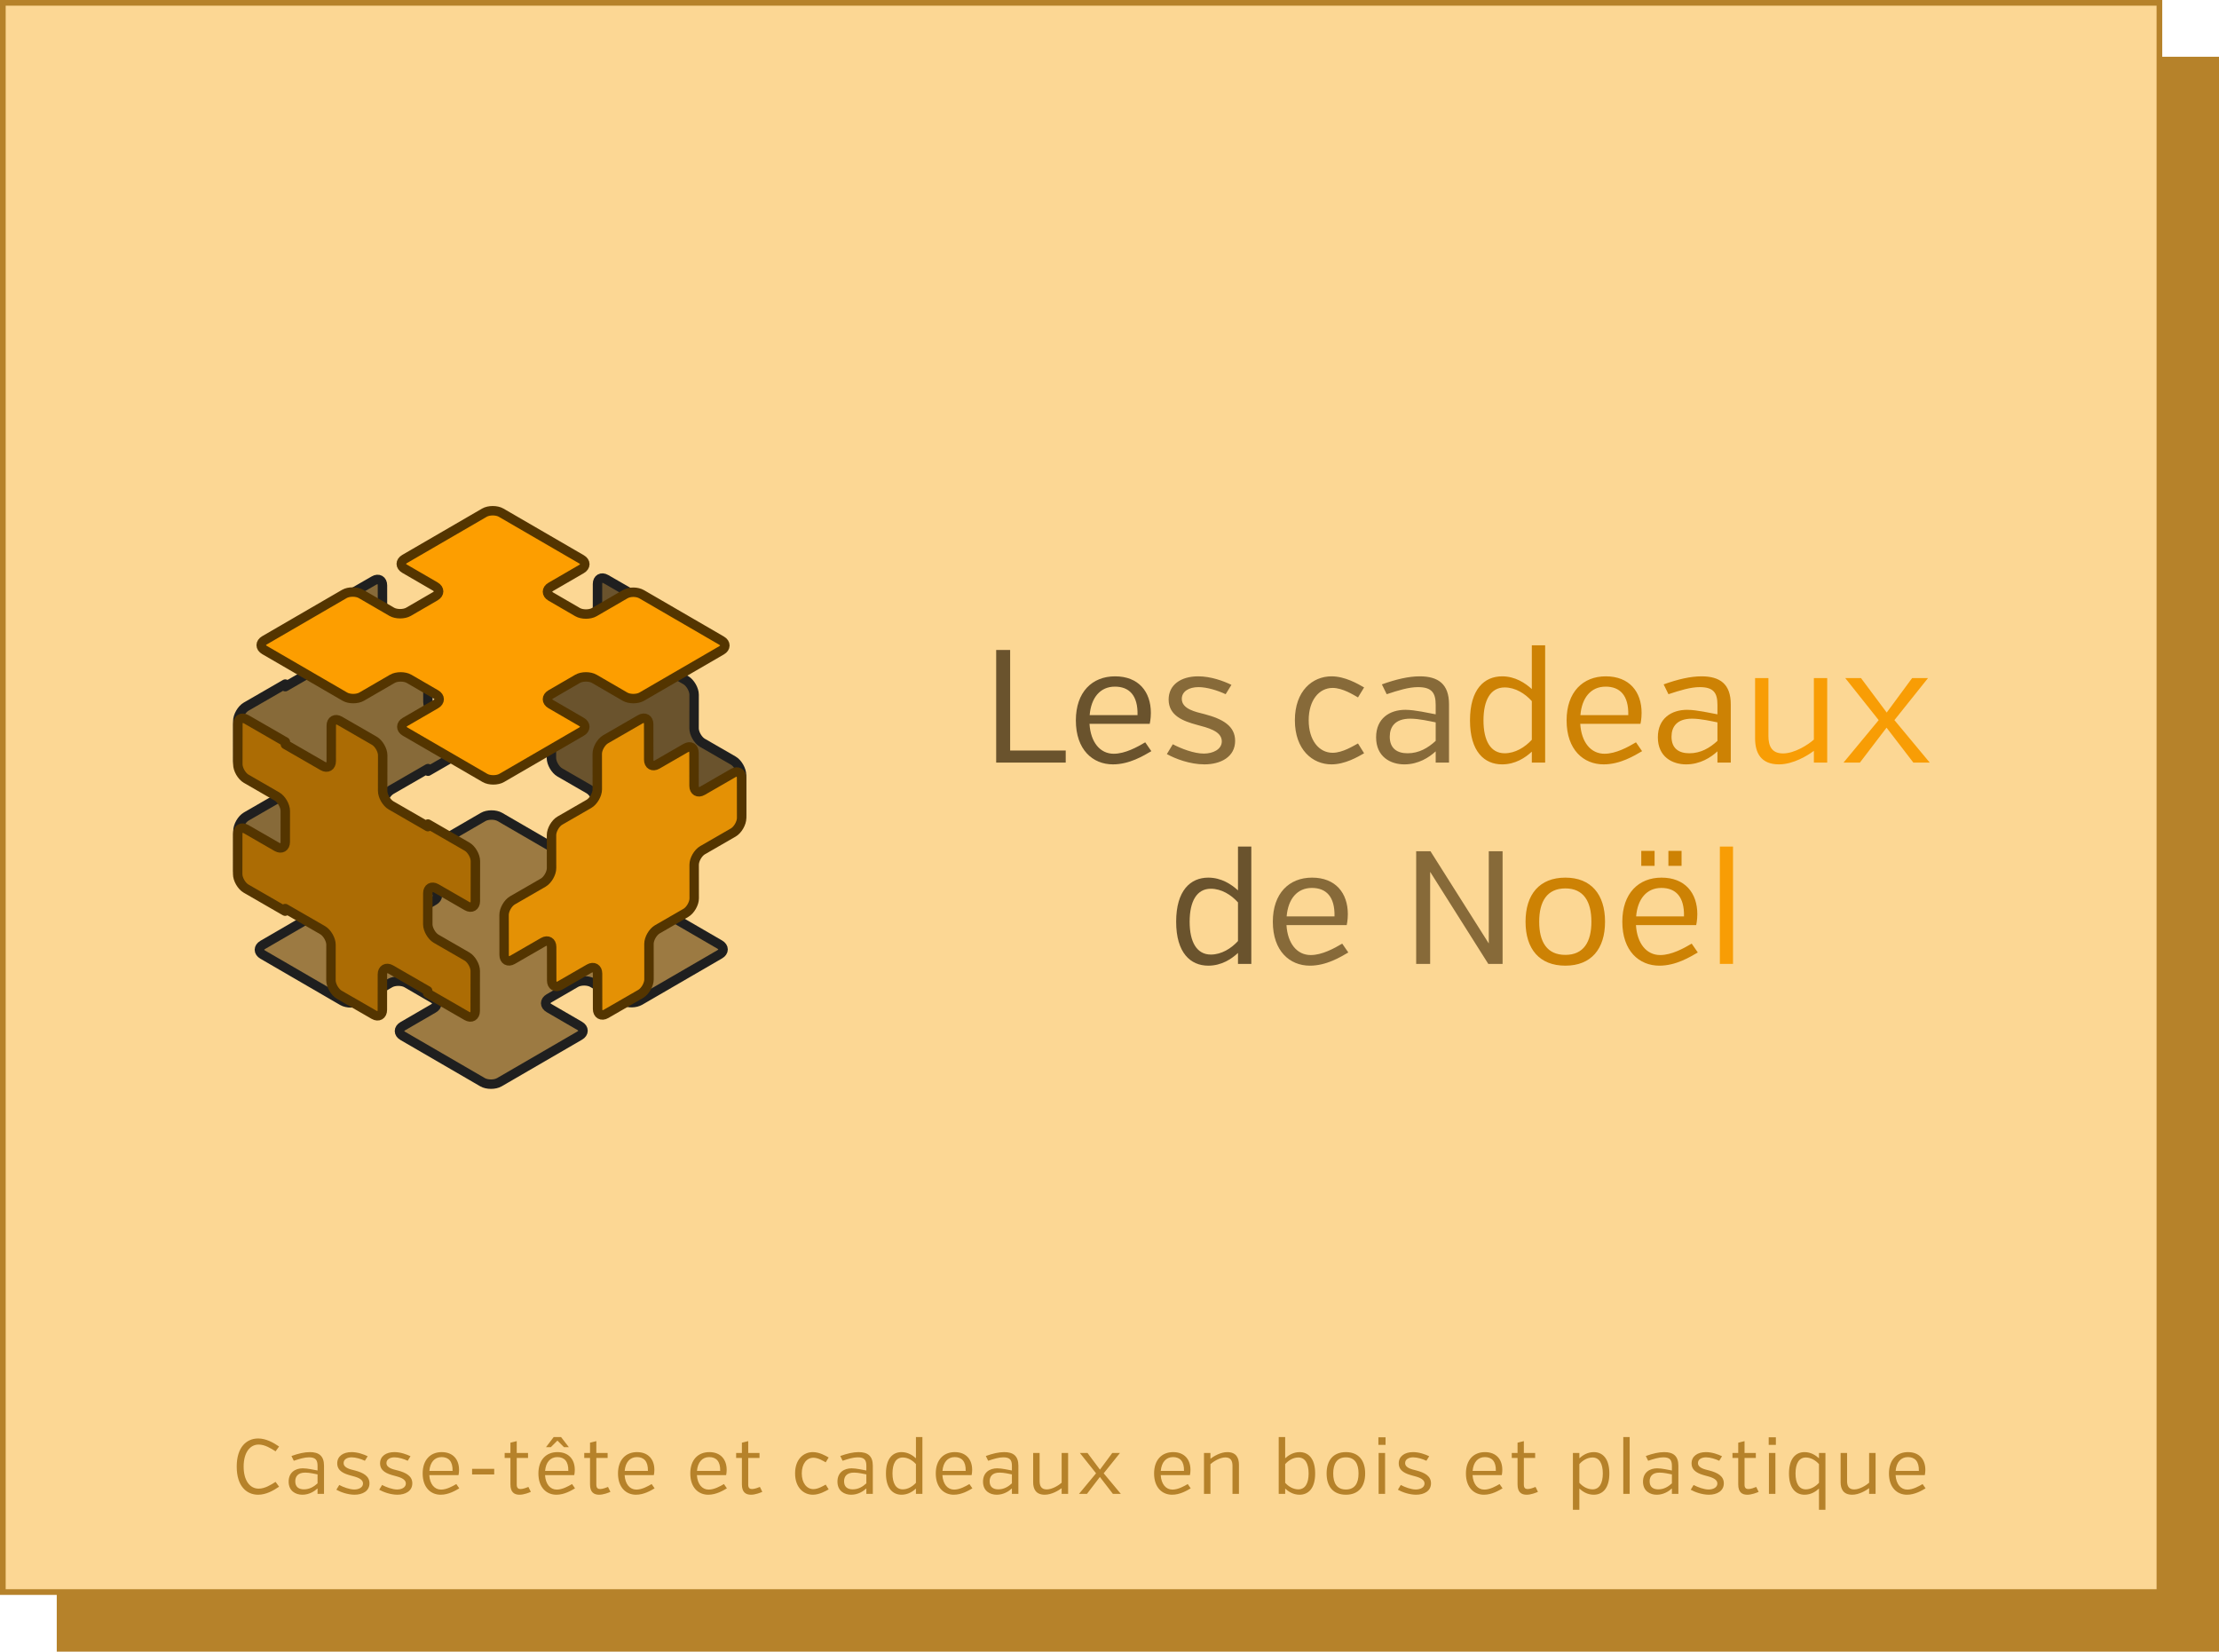
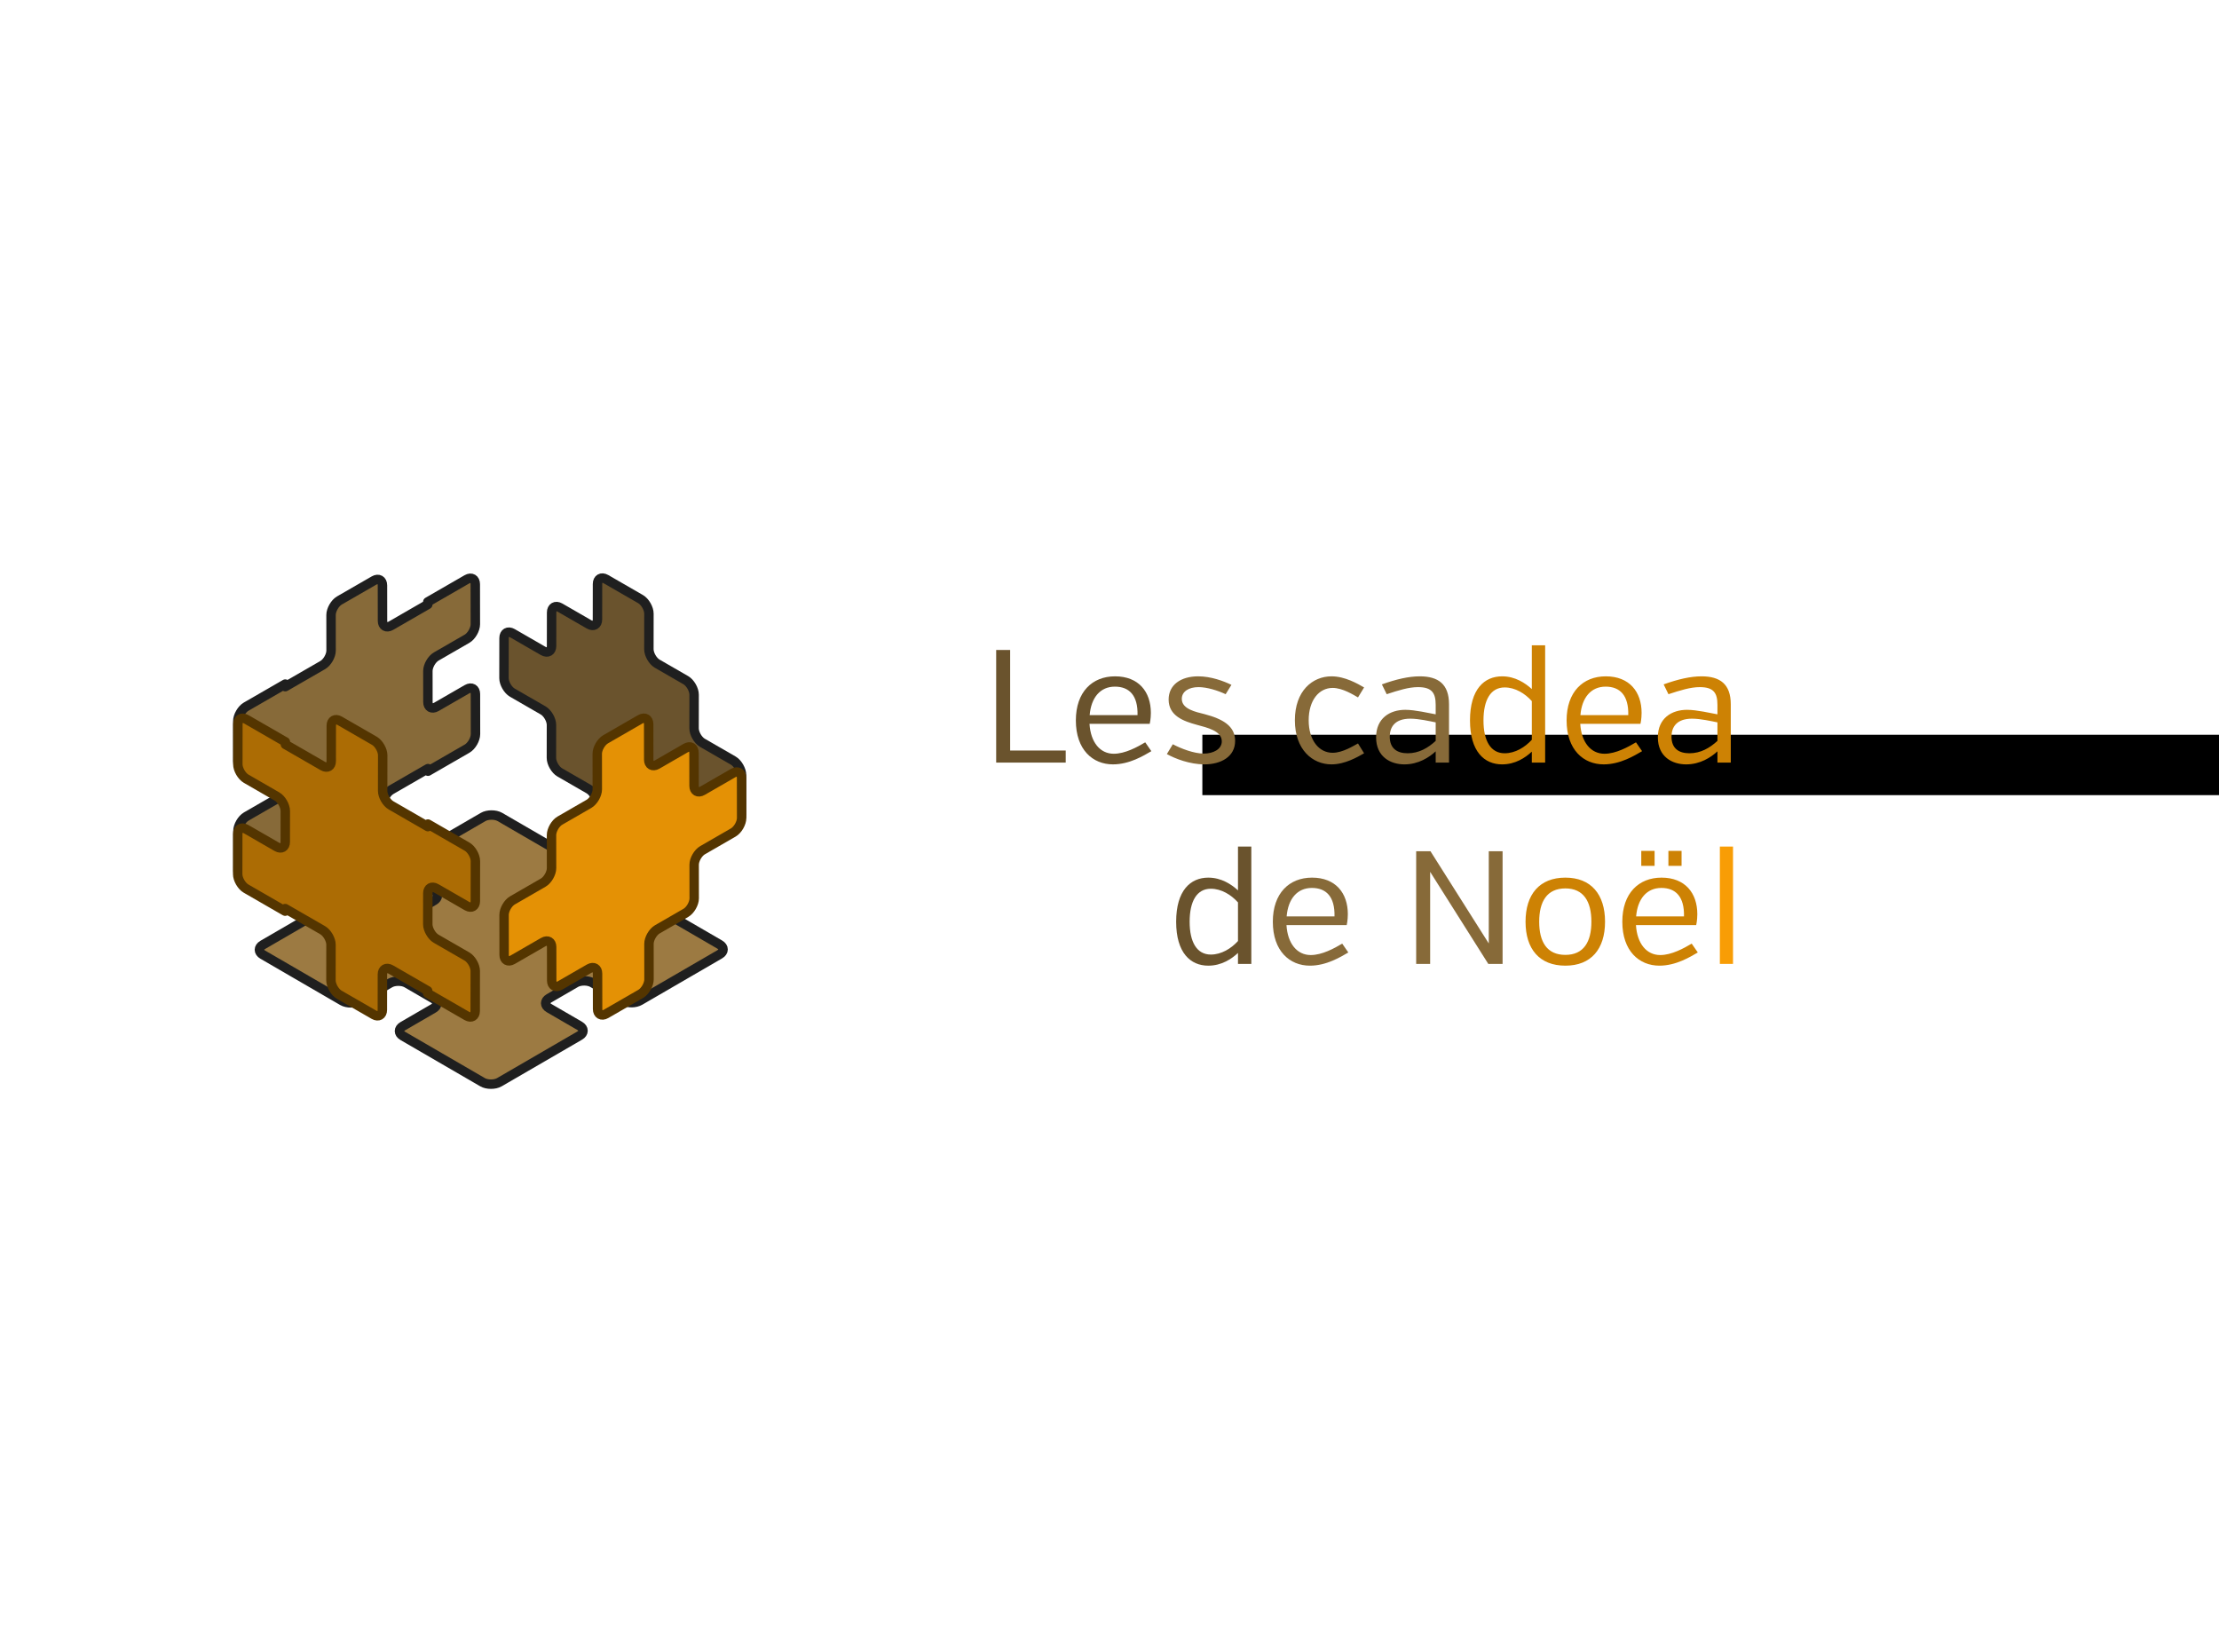
<svg xmlns="http://www.w3.org/2000/svg" xmlns:ns1="http://www.inkscape.org/namespaces/inkscape" xmlns:ns2="http://sodipodi.sourceforge.net/DTD/sodipodi-0.dtd" width="391" height="291" viewBox="0 0 391 291" id="svg10135" version="1.1" ns1:version="0.91 r13725" ns2:docname="portfolio_rubrique_cadeau.svg">
  <defs id="defs10137" />
  <ns2:namedview id="base" pagecolor="#ffffff" bordercolor="#666666" borderopacity="1.0" ns1:pageopacity="0.0" ns1:pageshadow="2" ns1:zoom="1.979899" ns1:cx="236.22992" ns1:cy="149.04484" ns1:document-units="px" ns1:current-layer="layer1" showgrid="false" units="px" ns1:window-width="1920" ns1:window-height="1001" ns1:window-x="-9" ns1:window-y="-9" ns1:window-maximized="1" />
  <g ns1:label="Calque 1" ns1:groupmode="layer" id="layer1" transform="translate(0,-761.362)">
    <flowRoot style="font-style:normal;font-weight:normal;font-size:10.294px;line-height:125%;font-family:sans-serif;letter-spacing:0px;word-spacing:0px;fill:#000000;fill-opacity:1;stroke:none;stroke-width:1px;stroke-linecap:butt;stroke-linejoin:miter;stroke-opacity:1" id="flowRoot6044-3" xml:space="preserve">
      <flowRegion id="flowRegion6046-5">
        <rect y="890.817" x="211.861" height="10.637" width="237.45" id="rect6048-6" />
      </flowRegion>
      <flowPara id="flowPara6050-7" />
    </flowRoot>
-     <rect y="771.362" x="10" height="281" width="381" id="rect7607-6-9-7-6-7" style="color:#000000;clip-rule:nonzero;display:inline;overflow:visible;visibility:visible;opacity:1;isolation:auto;mix-blend-mode:normal;color-interpolation:sRGB;color-interpolation-filters:linearRGB;solid-color:#000000;solid-opacity:1;fill:#b6822a;fill-opacity:1;fill-rule:nonzero;stroke:none;stroke-width:2;stroke-linecap:butt;stroke-linejoin:miter;stroke-miterlimit:4;stroke-dasharray:none;stroke-dashoffset:0;stroke-opacity:1;color-rendering:auto;image-rendering:auto;shape-rendering:auto;text-rendering:auto;enable-background:accumulate" />
-     <rect style="color:#000000;clip-rule:nonzero;display:inline;overflow:visible;visibility:visible;opacity:1;isolation:auto;mix-blend-mode:normal;color-interpolation:sRGB;color-interpolation-filters:linearRGB;solid-color:#000000;solid-opacity:1;fill:#fcd794;fill-opacity:1;fill-rule:nonzero;stroke:#b6822a;stroke-width:1;stroke-linecap:butt;stroke-linejoin:miter;stroke-miterlimit:4;stroke-dasharray:none;stroke-dashoffset:0;stroke-opacity:1;color-rendering:auto;image-rendering:auto;shape-rendering:auto;text-rendering:auto;enable-background:accumulate" id="rect6575-4-9-4-2-1-1-1" width="380" height="280" x="0.5" y="761.862" />
    <path id="path6277-7-2-2-81-1-7" d="m 109.815,937.656 -5.408,-3.138 c -0.787,-0.456 -2.163,-0.456 -2.95,0 l -4.719,2.739 c -0.787,0.456 -0.787,1.255 0,1.712 l 5.408,3.138 c 0.787,0.456 0.787,1.255 0,1.712 l -14.159,8.217 c -0.787,0.456 -2.163,0.456 -2.95,0 l -14.06,-8.16 c -0.787,-0.456 -0.787,-1.255 0,-1.712 l 5.408,-3.138 c 0.787,-0.456 0.787,-1.255 0,-1.712 l -4.72,-2.739 c -0.787,-0.456 -2.163,-0.456 -2.95,0 l -5.408,3.138 c -0.787,0.456 -2.163,0.456 -2.95,0 l -14.06,-8.16 c -0.787,-0.456 -0.787,-1.255 0,-1.712 l 14.159,-8.217 c 0.787,-0.457 2.163,-0.457 2.95,0 l 5.408,3.138 c 0.787,0.456 2.163,0.456 2.95,0 l 4.719,-2.739 c 0.787,-0.456 0.787,-1.255 0,-1.712 l -5.408,-3.138 c -0.787,-0.457 -0.787,-1.255 0,-1.712 l 14.06,-8.16 c 0.787,-0.457 2.163,-0.457 2.95,0 l 14.06,8.16 c 0.787,0.457 0.787,1.255 0,1.712 l -5.408,3.138 c -0.787,0.456 -0.787,1.255 0,1.712 l 4.719,2.739 c 0.787,0.456 2.163,0.456 2.95,0 l 5.408,-3.138 c 0.787,-0.457 2.163,-0.457 2.95,0 l 14.06,8.16 c 0.787,0.456 0.787,1.255 0,1.712 l -14.06,8.16 c -0.787,0.456 -2.065,0.514 -2.95,0 z" ns1:connector-curvature="0" style="fill:#9c7a42;fill-opacity:1;stroke:#1f1f1f;stroke-width:1.662;stroke-linecap:round;stroke-linejoin:round;stroke-miterlimit:4;stroke-dasharray:none;stroke-opacity:1" />
    <path id="path6317-2-1-5-33-2-0" d="m 120.794,910.229 -5.022,-2.897 c -0.788,-0.454 -1.478,-0.054 -1.479,0.856 l -0.008,6.262 c -0.001,0.911 -0.692,1.31 -1.479,0.856 l -6.106,-3.521 c -0.788,-0.455 -1.476,-1.649 -1.475,-2.56 l 0.008,-6.262 c 10e-4,-0.911 -0.687,-2.106 -1.475,-2.56 l -5.121,-2.953 c -0.788,-0.455 -1.476,-1.649 -1.475,-2.56 l 0.008,-5.807 c 0.001,-0.911 -0.687,-2.105 -1.475,-2.56 l -5.416,-3.124 c -0.788,-0.454 -1.476,-1.649 -1.475,-2.56 l 0.01,-7.059 c 0.001,-0.911 0.692,-1.31 1.479,-0.856 l 5.416,3.124 c 0.788,0.454 1.478,0.054 1.479,-0.856 l 0.008,-5.921 c 0.001,-0.911 0.692,-1.31 1.479,-0.856 l 5.121,2.953 c 0.788,0.454 1.478,0.054 1.479,-0.856 l 0.008,-6.262 c 0.001,-0.911 0.692,-1.31 1.479,-0.856 l 6.106,3.521 c 0.788,0.454 1.476,1.649 1.475,2.56 l -0.008,6.262 c -10e-4,0.911 0.687,2.105 1.475,2.56 l 5.022,2.897 c 0.788,0.454 1.476,1.649 1.475,2.56 l -0.008,5.921 c -0.001,0.911 0.687,2.106 1.475,2.56 l 5.416,3.124 c 0.788,0.454 1.476,1.649 1.475,2.56 l -0.01,7.059 c -0.001,0.911 -0.692,1.31 -1.479,0.856 l -5.416,-3.124 c -0.788,-0.454 -1.478,-0.054 -1.479,0.856 l -0.008,5.807 c -0.001,0.911 -0.593,1.367 -1.479,0.856 z" ns1:connector-curvature="0" style="fill:#6a532d;fill-opacity:1;stroke:#1f1f1f;stroke-width:1.662;stroke-linecap:round;stroke-linejoin:round;stroke-miterlimit:4;stroke-dasharray:none;stroke-opacity:1" />
    <path id="path6365-9-2-2-99-3-2" d="m 50.305,911.262 6.598,-3.805 c 0.788,-0.454 1.478,-0.054 1.479,0.856 l 0.008,6.262 c 0.001,0.911 0.692,1.31 1.479,0.856 l 6.106,-3.521 c 0.788,-0.455 1.476,-1.649 1.475,-2.56 l -0.008,-6.262 c -0.001,-0.911 0.687,-2.105 1.475,-2.56 l 6.499,-3.749 5.37e-4,0.456 6.893,-3.976 c 0.788,-0.455 1.476,-1.649 1.475,-2.56 l -0.01,-7.059 c -0.001,-0.911 -0.692,-1.31 -1.479,-0.856 l -5.416,3.124 c -0.788,0.454 -1.478,0.054 -1.479,-0.856 l -0.007,-5.465 c -0.001,-0.911 0.687,-2.106 1.475,-2.56 l 5.416,-3.124 c 0.788,-0.454 1.476,-1.649 1.475,-2.56 l -0.01,-7.059 c -0.001,-0.911 -0.692,-1.31 -1.479,-0.856 l -6.893,3.976 5.36e-4,0.455 -6.5,3.749 c -0.788,0.454 -1.478,0.054 -1.479,-0.856 l -0.008,-6.262 c -0.001,-0.911 -0.692,-1.31 -1.479,-0.856 l -6.106,3.521 c -0.788,0.455 -1.476,1.649 -1.475,2.56 l 0.008,6.262 c 0.001,0.911 -0.687,2.105 -1.475,2.56 l -6.598,3.805 -5.37e-4,-0.455 -6.893,3.976 c -0.788,0.454 -1.476,1.649 -1.475,2.56 l 0.01,7.059 c 0.001,0.911 0.692,1.31 1.479,0.856 l 5.416,-3.124 c 0.788,-0.454 1.478,-0.054 1.479,0.856 l 0.007,5.465 c 0.001,0.911 -0.687,2.105 -1.475,2.56 l -5.416,3.124 c -0.788,0.454 -1.476,1.649 -1.475,2.56 l 0.01,7.059 c 0.001,0.911 0.692,1.31 1.479,0.856 l 6.893,-3.976 -5.37e-4,-0.455 z" ns1:connector-curvature="0" style="fill:#876a39;fill-opacity:1;stroke:#1f1f1f;stroke-width:1.662;stroke-linecap:round;stroke-linejoin:round;stroke-miterlimit:4;stroke-dasharray:none;stroke-opacity:1" />
-     <path id="path6277-7-2-7-1-9" d="m 110.131,866.069 -5.408,3.138 c -0.787,0.456 -2.163,0.456 -2.95,0 l -4.719,-2.739 c -0.787,-0.456 -0.787,-1.255 0,-1.712 l 5.408,-3.138 c 0.787,-0.457 0.787,-1.256 0,-1.712 l -14.159,-8.217 c -0.787,-0.457 -2.163,-0.457 -2.95,0 l -14.06,8.16 c -0.787,0.457 -0.787,1.256 0,1.712 l 5.408,3.138 c 0.787,0.456 0.787,1.255 0,1.712 l -4.72,2.739 c -0.787,0.456 -2.163,0.456 -2.95,0 l -5.408,-3.138 c -0.787,-0.456 -2.163,-0.456 -2.95,0 l -14.06,8.16 c -0.787,0.456 -0.787,1.255 0,1.712 l 14.159,8.217 c 0.787,0.456 2.163,0.456 2.95,0 l 5.408,-3.138 c 0.787,-0.457 2.163,-0.457 2.95,0 l 4.719,2.739 c 0.787,0.456 0.787,1.255 0,1.712 l -5.408,3.138 c -0.787,0.457 -0.787,1.256 0,1.712 l 14.06,8.16 c 0.787,0.456 2.163,0.456 2.95,0 l 14.06,-8.16 c 0.787,-0.456 0.787,-1.255 0,-1.712 l -5.408,-3.138 c -0.787,-0.457 -0.787,-1.256 0,-1.712 l 4.719,-2.739 c 0.787,-0.457 2.163,-0.457 2.95,0 l 5.408,3.138 c 0.787,0.456 2.163,0.456 2.95,0 l 14.06,-8.16 c 0.787,-0.456 0.787,-1.255 0,-1.712 l -14.06,-8.16 c -0.787,-0.457 -2.065,-0.514 -2.95,0 z" ns1:connector-curvature="0" style="fill:#fd9e00;fill-opacity:1;stroke:#543500;stroke-width:1.662;stroke-linecap:round;stroke-linejoin:round;stroke-miterlimit:4;stroke-dasharray:none;stroke-opacity:1" />
    <path id="path6317-2-1-51-5-6" d="m 120.809,893.167 -5.022,2.897 c -0.788,0.454 -1.478,0.056 -1.479,-0.856 l -0.008,-6.262 c -0.001,-0.911 -0.692,-1.31 -1.479,-0.856 l -6.106,3.521 c -0.788,0.454 -1.476,1.649 -1.475,2.56 l 0.008,6.262 c 0.001,0.911 -0.687,2.106 -1.475,2.56 l -5.121,2.953 c -0.788,0.454 -1.476,1.649 -1.475,2.56 l 0.008,5.807 c 0.001,0.911 -0.687,2.105 -1.475,2.56 l -5.416,3.124 c -0.788,0.454 -1.476,1.649 -1.475,2.56 l 0.01,7.059 c 0.001,0.911 0.692,1.31 1.479,0.856 l 5.416,-3.124 c 0.788,-0.454 1.478,-0.054 1.479,0.856 l 0.008,5.921 c 0.001,0.911 0.692,1.31 1.479,0.856 l 5.121,-2.953 c 0.788,-0.454 1.478,-0.054 1.479,0.856 l 0.008,6.262 c 0.001,0.911 0.692,1.31 1.479,0.856 l 6.106,-3.521 c 0.788,-0.454 1.476,-1.649 1.475,-2.56 l -0.008,-6.262 c -0.001,-0.911 0.687,-2.105 1.475,-2.56 l 5.022,-2.897 c 0.788,-0.454 1.476,-1.649 1.475,-2.56 l -0.008,-5.921 c -0.001,-0.911 0.687,-2.106 1.475,-2.56 l 5.416,-3.124 c 0.788,-0.455 1.476,-1.649 1.475,-2.56 l -0.01,-7.059 c -0.001,-0.911 -0.692,-1.31 -1.479,-0.856 l -5.416,3.124 c -0.788,0.455 -1.478,0.054 -1.479,-0.856 l -0.008,-5.807 c -10e-4,-0.911 -0.593,-1.367 -1.479,-0.856 z" ns1:connector-curvature="0" style="fill:#e49105;fill-opacity:1;stroke:#543500;stroke-width:1.662;stroke-linecap:round;stroke-linejoin:round;stroke-miterlimit:4;stroke-dasharray:none;stroke-opacity:1" />
    <path id="path6365-9-2-01-4-2" d="m 50.289,892.521 6.598,3.805 c 0.788,0.454 1.478,0.056 1.479,-0.856 l 0.008,-6.262 c 0.001,-0.911 0.692,-1.31 1.479,-0.856 l 6.106,3.521 c 0.788,0.455 1.476,1.649 1.475,2.56 l -0.008,6.262 c -0.001,0.911 0.687,2.105 1.475,2.56 l 6.499,3.749 5.37e-4,-0.456 6.893,3.976 c 0.788,0.454 1.476,1.649 1.475,2.56 l -0.01,7.059 c -0.001,0.911 -0.692,1.31 -1.479,0.856 l -5.416,-3.124 c -0.788,-0.454 -1.478,-0.054 -1.479,0.856 l -0.007,5.465 c -0.001,0.911 0.687,2.105 1.475,2.56 l 5.416,3.124 c 0.788,0.454 1.476,1.649 1.475,2.56 l -0.01,7.06 c -0.001,0.911 -0.692,1.31 -1.479,0.856 l -6.893,-3.976 5.37e-4,-0.455 -6.5,-3.749 c -0.788,-0.454 -1.478,-0.054 -1.479,0.856 l -0.008,6.262 c -0.001,0.911 -0.692,1.31 -1.479,0.856 l -6.106,-3.521 c -0.788,-0.454 -1.476,-1.649 -1.475,-2.56 l 0.008,-6.262 c 0.001,-0.911 -0.687,-2.106 -1.475,-2.56 l -6.598,-3.805 -5.36e-4,0.456 -6.893,-3.976 c -0.788,-0.454 -1.476,-1.649 -1.475,-2.56 l 0.01,-7.059 c 0.001,-0.911 0.692,-1.31 1.479,-0.856 l 5.416,3.124 c 0.788,0.454 1.478,0.054 1.479,-0.856 l 0.007,-5.465 c 0.001,-0.911 -0.687,-2.106 -1.475,-2.56 l -5.416,-3.124 c -0.788,-0.454 -1.476,-1.649 -1.475,-2.56 l 0.01,-7.059 c 0.001,-0.911 0.692,-1.31 1.479,-0.856 l 6.893,3.976 -5.37e-4,0.455 z" ns1:connector-curvature="0" style="fill:#ac6c04;fill-opacity:1;stroke:#543500;stroke-width:1.662;stroke-linecap:round;stroke-linejoin:round;stroke-miterlimit:4;stroke-dasharray:none;stroke-opacity:1" />
    <g transform="matrix(0.497,0,0,0.498,57.218,3339.796)" style="font-style:normal;font-weight:normal;font-size:56.941px;line-height:125%;font-family:sans-serif;text-align:center;letter-spacing:0px;word-spacing:0px;text-anchor:middle;display:inline;fill:#f89d05;fill-opacity:1;stroke:none;stroke-width:1px;stroke-linecap:butt;stroke-linejoin:miter;stroke-opacity:1" id="flowRoot6419-7-5-6">
-       <path id="path11566" style="font-style:normal;font-variant:normal;font-weight:normal;font-stretch:normal;font-family:Verb;-inkscape-font-specification:Verb;text-align:center;text-anchor:middle;fill:#f89d05;fill-opacity:1" d="m 563.237,-4907.779 5.808,0 -12.527,-15.032 11.901,-14.861 -5.637,0 -8.997,12.185 -9.111,-12.185 -5.58,0 11.844,14.861 -12.47,15.032 5.808,0 9.452,-12.356 z m -35.273,0 4.726,0 0,-29.894 -4.726,0 0,21.751 c -2.05,1.822 -6.833,4.897 -10.933,4.897 -4.1,0 -5.182,-2.733 -5.182,-6.207 l 0,-20.442 -4.726,0 0,21.353 c 0,5.011 1.993,9.168 8.484,9.168 5.068,0 10.135,-3.132 12.356,-4.783 z" ns1:connector-curvature="0" ns2:nodetypes="ccccccccccccccccccssccsscc" />
-     </g>
+       </g>
    <g transform="matrix(0.497,0,0,0.498,40.462,3339.796)" style="font-style:normal;font-weight:normal;font-size:56.941px;line-height:125%;font-family:sans-serif;text-align:center;letter-spacing:0px;word-spacing:0px;text-anchor:middle;display:inline;fill:#cd8204;fill-opacity:1;stroke:none;stroke-width:1px;stroke-linecap:butt;stroke-linejoin:miter;stroke-opacity:1" id="flowRoot6443-8-4-3">
      <path id="path11622" style="font-style:normal;font-variant:normal;font-weight:normal;font-stretch:normal;font-family:Verb;-inkscape-font-specification:Verb;text-align:center;text-anchor:middle;fill:#cd8204;fill-opacity:1" d="m 527.487,-4907.779 4.726,0 0,-20.613 c 0,-7.175 -3.815,-9.908 -10.363,-9.908 -3.929,0 -8.37,1.025 -13.438,2.847 l 1.708,3.473 c 4.157,-1.367 7.801,-2.505 11.103,-2.505 4.897,0 6.263,2.05 6.263,6.263 l 0,3.36 c -2.335,-0.399 -7.288,-1.594 -10.762,-1.594 -5.466,0 -10.363,2.961 -10.363,9.737 0,6.89 5.125,9.566 10.022,9.566 5.011,0 8.826,-2.505 11.103,-4.612 z m -9.965,-3.303 c -3.644,0 -6.32,-1.651 -6.32,-5.865 0,-3.417 1.822,-6.377 7.288,-6.377 3.075,0 6.947,0.911 8.997,1.31 l 0,6.548 c -2.733,2.505 -5.922,4.385 -9.965,4.385 z m -17.322,-10.42 c 0,0 0.399,-1.651 0.399,-3.872 0,-7.459 -4.328,-12.926 -12.698,-12.926 -8.086,0 -13.894,5.523 -13.894,15.602 0,10.363 5.979,15.545 13.153,15.545 5.865,0 10.876,-3.075 13.609,-4.669 l -2.164,-3.132 c -2.79,1.651 -7.118,4.043 -11.16,4.043 -4.84,0 -8.2,-4.043 -8.598,-10.591 z m -12.356,-13.153 c 5.068,0 8.199,3.075 8.029,10.079 l -16.968,0 c 0.512,-6.207 3.758,-10.079 8.94,-10.079 z m -21.439,26.876 0,-41.51 -4.726,0 0,15.488 c -2.335,-2.107 -5.865,-4.498 -10.534,-4.498 -6.32,0 -11.388,4.555 -11.388,15.602 0,10.99 5.068,15.545 11.388,15.545 4.669,0 8.2,-2.335 10.534,-4.498 l 0,3.872 z m -14.349,-3.303 c -4.954,0 -7.516,-4.385 -7.516,-11.616 0,-7.288 2.562,-11.673 7.516,-11.673 3.758,0 7.231,2.164 9.623,4.84 l 0,13.666 c -2.392,2.619 -5.865,4.783 -9.623,4.783 z" ns1:connector-curvature="0" ns2:nodetypes="ccssccsscsssccsssccscssssccsccsccsccccssscccsssccs" />
    </g>
    <g transform="matrix(0.497,0,0,0.498,15.632,3339.796)" style="font-style:normal;font-weight:normal;font-size:56.941px;line-height:125%;font-family:sans-serif;text-align:center;letter-spacing:0px;word-spacing:0px;text-anchor:middle;display:inline;fill:#876a39;fill-opacity:1;stroke:none;stroke-width:1px;stroke-linecap:butt;stroke-linejoin:miter;stroke-opacity:1" id="flowRoot5795-5-7-3-5">
      <path id="path11634" style="font-style:normal;font-variant:normal;font-weight:normal;font-stretch:normal;font-family:Verb;-inkscape-font-specification:Verb;text-align:center;text-anchor:middle;fill:#876a39;fill-opacity:1" d="m 477.553,-4907.779 4.726,0 0,-20.613 c 0,-7.175 -3.815,-9.908 -10.363,-9.908 -3.929,0 -8.37,1.025 -13.438,2.847 l 1.708,3.473 c 4.157,-1.367 7.801,-2.505 11.103,-2.505 4.897,0 6.263,2.05 6.263,6.263 l 0,3.36 c -2.335,-0.399 -7.288,-1.594 -10.762,-1.594 -5.466,0 -10.363,2.961 -10.363,9.737 0,6.89 5.125,9.566 10.022,9.566 5.011,0 8.826,-2.505 11.103,-4.612 z m -9.965,-3.303 c -3.644,0 -6.32,-1.651 -6.32,-5.865 0,-3.417 1.822,-6.377 7.288,-6.377 3.075,0 6.947,0.911 8.997,1.31 l 0,6.548 c -2.733,2.505 -5.922,4.385 -9.965,4.385 z m -15.415,-23.289 c -2.278,-1.31 -6.776,-3.929 -11.559,-3.929 -6.719,0 -12.983,5.125 -12.983,15.545 0,10.42 6.263,15.602 12.983,15.602 4.783,0 9.281,-2.619 11.559,-3.929 l -2.164,-3.473 c -1.537,0.797 -5.409,3.303 -8.997,3.303 -4.84,0 -8.484,-4.441 -8.484,-11.502 0,-7.061 3.644,-11.445 8.484,-11.445 3.587,0 7.459,2.505 8.997,3.36 z m -56.546,9.452 c -3.132,-0.797 -8.086,-1.765 -8.086,-5.409 0,-2.619 2.505,-4.157 5.922,-4.157 3.018,0 6.833,1.196 9.623,2.505 l 2.05,-3.303 c -2.79,-1.367 -7.288,-3.018 -11.787,-3.018 -6.15,0 -10.477,3.018 -10.477,8.2 0,5.808 5.352,7.687 9.965,8.94 3.758,1.025 8.883,2.164 8.883,5.865 0,2.847 -3.132,4.327 -6.377,4.327 -3.473,0 -8.086,-1.765 -10.99,-3.303 l -2.107,3.473 c 2.961,1.651 8.143,3.644 13.324,3.644 5.808,0 10.876,-2.676 10.876,-8.313 0,-5.239 -4.328,-7.744 -10.819,-9.452 z" ns1:connector-curvature="0" ns2:nodetypes="ccssccsscsssccsssccscsssccssscccssccsscssccssc" />
    </g>
    <g transform="matrix(0.497,0,0,0.498,-10.94,3339.796)" style="font-style:normal;font-weight:normal;font-size:56.941px;line-height:125%;font-family:sans-serif;text-align:center;letter-spacing:0px;word-spacing:0px;text-anchor:middle;display:inline;fill:#6a532d;fill-opacity:1;stroke:none;stroke-width:1px;stroke-linecap:butt;stroke-linejoin:miter;stroke-opacity:1" id="flowRoot6407-9-3-2">
      <path id="path11640" style="font-style:normal;font-variant:normal;font-weight:normal;font-stretch:normal;font-family:Verb;-inkscape-font-specification:Verb;text-align:center;text-anchor:middle;fill:#6a532d;fill-opacity:1" d="m 429.636,-4921.502 c 0,0 0.399,-1.651 0.399,-3.872 0,-7.459 -4.328,-12.926 -12.698,-12.926 -8.086,0 -13.894,5.523 -13.894,15.602 0,10.363 5.979,15.545 13.153,15.545 5.865,0 10.876,-3.075 13.609,-4.669 l -2.164,-3.132 c -2.79,1.651 -7.118,4.043 -11.16,4.043 -4.84,0 -8.199,-4.043 -8.598,-10.591 l 21.353,0 z m -12.356,-13.153 c 5.068,0 8.2,3.075 8.029,10.079 l -16.968,0 c 0.512,-6.207 3.758,-10.079 8.94,-10.079 z m -17.43,26.876 0,-4.271 -19.702,0 0,-35.588 -4.954,0 0,39.859 24.655,0 z" />
    </g>
    <g transform="matrix(0.497,0,0,0.498,57.218,3375.262)" style="font-style:normal;font-weight:normal;font-size:56.941px;line-height:125%;font-family:sans-serif;text-align:center;letter-spacing:0px;word-spacing:0px;text-anchor:middle;display:inline;fill:#f89d05;fill-opacity:1;stroke:none;stroke-width:1px;stroke-linecap:butt;stroke-linejoin:miter;stroke-opacity:1" id="flowRoot6431-4-5-5">
      <path id="path11580" style="font-style:normal;font-variant:normal;font-weight:normal;font-stretch:normal;font-family:Verb;-inkscape-font-specification:Verb;text-align:center;text-anchor:middle;fill:#f89d05;fill-opacity:1" d="m 499.295,-4907.779 0,-41.51 -4.669,0 0,41.51 z" ns1:connector-curvature="0" ns2:nodetypes="ccccc" />
    </g>
    <g transform="matrix(0.497,0,0,0.498,53.623,3375.262)" style="font-style:normal;font-weight:normal;font-size:56.941px;line-height:125%;font-family:sans-serif;text-align:center;letter-spacing:0px;word-spacing:0px;text-anchor:middle;display:inline;fill:#cd8204;fill-opacity:1;stroke:none;stroke-width:1px;stroke-linecap:butt;stroke-linejoin:miter;stroke-opacity:1" id="flowRoot6469-6-0-0">
      <path id="path11592" style="font-style:normal;font-variant:normal;font-weight:normal;font-stretch:normal;font-family:Verb;-inkscape-font-specification:Verb;text-align:center;text-anchor:middle;fill:#cd8204;fill-opacity:1" d="m 493.472,-4921.502 c 0,0 0.399,-1.651 0.399,-3.872 0,-7.459 -4.327,-12.926 -12.698,-12.926 -8.086,0 -13.894,5.523 -13.894,15.602 0,10.363 5.979,15.545 13.153,15.545 5.865,0 10.876,-3.075 13.609,-4.669 l -2.164,-3.132 c -2.79,1.651 -7.118,4.043 -11.16,4.043 -4.84,0 -8.199,-4.043 -8.598,-10.591 z m -12.356,-13.153 c 5.068,0 8.199,3.075 8.029,10.079 l -16.968,0 c 0.512,-6.207 3.758,-10.079 8.94,-10.079 z m -7.118,-7.801 4.726,0 0,-5.295 -4.726,0 z m 9.623,0 4.669,0 0,-5.295 -4.669,0 z m -22.464,19.759 c 0,-9.68 -4.954,-15.602 -14.064,-15.602 -9.167,0 -14.121,5.922 -14.121,15.602 0,9.68 4.954,15.545 14.121,15.545 9.111,0 14.064,-5.865 14.064,-15.545 z m -4.84,0 c 0,7.118 -2.733,11.73 -9.224,11.73 -6.548,0 -9.281,-4.612 -9.281,-11.73 0,-7.118 2.733,-11.787 9.281,-11.787 6.491,0 9.224,4.669 9.224,11.787 z" ns1:connector-curvature="0" ns2:nodetypes="cssssccsccsccsccccccccccssssssssss" />
    </g>
    <g transform="matrix(0.497,0,0,0.498,37.033,3375.262)" style="font-style:normal;font-weight:normal;font-size:56.941px;line-height:125%;font-family:sans-serif;text-align:center;letter-spacing:0px;word-spacing:0px;text-anchor:middle;display:inline;fill:#876a39;fill-opacity:1;stroke:none;stroke-width:1px;stroke-linecap:butt;stroke-linejoin:miter;stroke-opacity:1" id="flowRoot6461-79-4-0">
      <path id="path11600" style="font-style:normal;font-variant:normal;font-weight:normal;font-stretch:normal;font-family:Verb;-inkscape-font-specification:Verb;text-align:center;text-anchor:middle;fill:#876a39;fill-opacity:1" d="m 453.142,-4907.779 5.068,0 0,-39.859 -4.897,0 0,32.627 -20.67,-32.627 -5.068,0 0,39.859 4.954,0 0,-32.57 z m -50.197,-13.723 c 0,0 0.399,-1.651 0.399,-3.872 0,-7.459 -4.328,-12.926 -12.698,-12.926 -8.086,0 -13.894,5.523 -13.894,15.602 0,10.363 5.979,15.545 13.153,15.545 5.865,0 10.876,-3.075 13.609,-4.669 l -2.164,-3.132 c -2.79,1.651 -7.118,4.043 -11.16,4.043 -4.84,0 -8.199,-4.043 -8.598,-10.591 z m -12.356,-13.153 c 5.068,0 8.199,3.075 8.029,10.079 l -16.968,0 c 0.512,-6.207 3.758,-10.079 8.94,-10.079 z" ns1:connector-curvature="0" ns2:nodetypes="ccccccccccccssssccsccsccs" />
    </g>
    <g transform="matrix(0.497,0,0,0.498,14.691,3375.262)" style="font-style:normal;font-weight:normal;font-size:56.941px;line-height:125%;font-family:sans-serif;text-align:center;letter-spacing:0px;word-spacing:0px;text-anchor:middle;display:inline;fill:#6a532d;fill-opacity:1;stroke:none;stroke-width:1px;stroke-linecap:butt;stroke-linejoin:miter;stroke-opacity:1" id="flowRoot6453-4-0-7">
      <path id="path11604" style="font-style:normal;font-variant:normal;font-weight:normal;font-stretch:normal;font-family:Verb;-inkscape-font-specification:Verb;text-align:center;text-anchor:middle;fill:#6a532d;fill-opacity:1" d="m 414.079,-4907.779 0,-41.51 -4.726,0 0,15.488 c -2.335,-2.107 -5.865,-4.498 -10.534,-4.498 -6.32,0 -11.388,4.555 -11.388,15.602 0,10.99 5.068,15.545 11.388,15.545 4.669,0 8.199,-2.335 10.534,-4.498 l 0,3.872 4.726,0 z m -14.349,-3.303 c -4.954,0 -7.516,-4.385 -7.516,-11.616 0,-7.288 2.562,-11.673 7.516,-11.673 3.758,0 7.231,2.164 9.623,4.84 l 0,13.666 c -2.392,2.619 -5.865,4.783 -9.623,4.783 z" />
    </g>
    <g style="font-style:normal;font-weight:normal;font-size:13.848px;line-height:128%;font-family:sans-serif;letter-spacing:0px;word-spacing:0px;display:inline;fill:#b6822a;fill-opacity:1;stroke:none;stroke-width:1px;stroke-linecap:butt;stroke-linejoin:miter;stroke-opacity:1" id="text6054-4-9">
-       <path id="path11544" style="font-style:normal;font-variant:normal;font-weight:normal;font-stretch:normal;font-size:13.725px;line-height:128%;font-family:Verb;-inkscape-font-specification:Verb;letter-spacing:0.525px;fill:#b6822a;fill-opacity:1" d="m 339.159,1021.254 c 0,0 0.096,-0.398 0.096,-0.933 0,-1.798 -1.043,-3.116 -3.061,-3.116 -1.949,0 -3.349,1.331 -3.349,3.761 0,2.498 1.441,3.747 3.171,3.747 1.414,0 2.622,-0.741 3.28,-1.125 l -0.522,-0.755 c -0.673,0.398 -1.716,0.975 -2.69,0.975 -1.167,0 -1.976,-0.975 -2.073,-2.553 l 5.147,0 z m -2.978,-3.171 c 1.222,0 1.976,0.741 1.935,2.429 l -4.09,0 c 0.124,-1.496 0.906,-2.429 2.155,-2.429 z m -6.832,6.479 1.139,0 0,-7.206 -1.139,0 0,5.243 c -0.494,0.439 -1.647,1.18 -2.635,1.18 -0.988,0 -1.249,-0.659 -1.249,-1.496 l 0,-4.927 -1.139,0 0,5.147 c 0,1.208 0.48,2.21 2.045,2.21 1.222,0 2.443,-0.755 2.978,-1.153 l 0,1.002 z m -8.836,2.8 1.139,0 0,-10.006 -1.139,0 0,0.933 c -0.563,-0.508 -1.414,-1.084 -2.539,-1.084 -1.524,0 -2.745,1.098 -2.745,3.761 0,2.649 1.222,3.747 2.745,3.747 1.125,0 1.976,-0.563 2.539,-1.084 l 0,3.733 z m -2.32,-3.596 c -1.194,0 -1.812,-1.057 -1.812,-2.8 0,-1.757 0.618,-2.814 1.812,-2.814 0.906,0 1.743,0.521 2.32,1.167 l 0,3.294 c -0.576,0.631 -1.414,1.153 -2.32,1.153 z m -5.359,0.796 0,-7.206 -1.139,0 0,7.206 1.139,0 z m -1.18,-8.633 1.263,0 0,-1.331 -1.263,0 0,1.331 z m -6.384,2.306 1.016,0 0,4.667 c 0,1.386 0.686,1.812 1.606,1.812 0.769,0 1.661,-0.357 1.99,-0.508 l -0.425,-0.865 c -0.247,0.11 -0.961,0.371 -1.373,0.371 -0.384,0 -0.686,-0.151 -0.686,-0.755 l 0,-4.722 1.99,0 0,-0.878 -1.99,0 0,-2.086 -1.112,0.275 0,1.812 -1.016,0 0,0.878 z m -4.132,2.196 c -0.755,-0.192 -1.949,-0.425 -1.949,-1.304 0,-0.631 0.604,-1.002 1.427,-1.002 0.727,0 1.647,0.288 2.32,0.604 l 0.494,-0.796 c -0.673,-0.329 -1.757,-0.728 -2.841,-0.728 -1.482,0 -2.525,0.728 -2.525,1.976 0,1.4 1.29,1.853 2.402,2.155 0.906,0.247 2.141,0.521 2.141,1.414 0,0.686 -0.755,1.043 -1.537,1.043 -0.837,0 -1.949,-0.425 -2.649,-0.796 l -0.508,0.837 c 0.714,0.398 1.963,0.878 3.212,0.878 1.4,0 2.622,-0.645 2.622,-2.004 0,-1.263 -1.043,-1.867 -2.608,-2.278 z m -6.539,4.131 1.139,0 0,-4.969 c 0,-1.729 -0.92,-2.388 -2.498,-2.388 -0.947,0 -2.018,0.247 -3.239,0.686 l 0.412,0.837 c 1.002,-0.329 1.88,-0.604 2.676,-0.604 1.18,0 1.51,0.494 1.51,1.51 l 0,0.81 c -0.563,-0.096 -1.757,-0.384 -2.594,-0.384 -1.318,0 -2.498,0.714 -2.498,2.347 0,1.661 1.235,2.306 2.416,2.306 1.208,0 2.127,-0.604 2.676,-1.112 l 0,0.961 z m -2.402,-0.796 c -0.878,0 -1.524,-0.398 -1.524,-1.414 0,-0.824 0.439,-1.537 1.757,-1.537 0.741,0 1.675,0.22 2.169,0.316 l 0,1.578 c -0.659,0.604 -1.427,1.057 -2.402,1.057 z m -5.04,0.796 0,-10.006 -1.125,0 0,10.006 1.125,0 z m -8.864,-7.206 -1.139,0 0,10.006 1.139,0 0,-3.733 c 0.563,0.522 1.414,1.084 2.539,1.084 1.524,0 2.745,-1.098 2.745,-3.747 0,-2.663 -1.222,-3.761 -2.745,-3.761 -1.125,0 -1.976,0.577 -2.539,1.084 l 0,-0.933 z m 2.32,0.796 c 1.194,0 1.812,1.057 1.812,2.814 0,1.743 -0.618,2.8 -1.812,2.8 -0.92,0 -1.757,-0.522 -2.32,-1.153 l 0,-3.294 c 0.563,-0.645 1.4,-1.167 2.32,-1.167 z m -14.229,0.082 1.016,0 0,4.667 c 0,1.386 0.686,1.812 1.606,1.812 0.769,0 1.661,-0.357 1.99,-0.508 l -0.425,-0.865 c -0.247,0.11 -0.961,0.371 -1.373,0.371 -0.384,0 -0.686,-0.151 -0.686,-0.755 l 0,-4.722 1.99,0 0,-0.878 -1.99,0 0,-2.086 -1.112,0.275 0,1.812 -1.016,0 0,0.878 z m -1.765,3.02 c 0,0 0.096,-0.398 0.096,-0.933 0,-1.798 -1.043,-3.116 -3.061,-3.116 -1.949,0 -3.349,1.331 -3.349,3.761 0,2.498 1.441,3.747 3.171,3.747 1.414,0 2.622,-0.741 3.28,-1.125 l -0.522,-0.755 c -0.673,0.398 -1.716,0.975 -2.69,0.975 -1.167,0 -1.976,-0.975 -2.073,-2.553 l 5.147,0 z m -2.978,-3.171 c 1.222,0 1.976,0.741 1.935,2.429 l -4.09,0 c 0.124,-1.496 0.906,-2.429 2.155,-2.429 z m -12.101,2.347 c -0.755,-0.192 -1.949,-0.425 -1.949,-1.304 0,-0.631 0.604,-1.002 1.427,-1.002 0.727,0 1.647,0.288 2.32,0.604 l 0.494,-0.796 c -0.673,-0.329 -1.757,-0.728 -2.841,-0.728 -1.482,0 -2.525,0.728 -2.525,1.976 0,1.4 1.29,1.853 2.402,2.155 0.906,0.247 2.141,0.521 2.141,1.414 0,0.686 -0.755,1.043 -1.537,1.043 -0.837,0 -1.949,-0.425 -2.649,-0.796 l -0.508,0.837 c 0.714,0.398 1.963,0.878 3.212,0.878 1.4,0 2.622,-0.645 2.622,-2.004 0,-1.263 -1.043,-1.867 -2.608,-2.278 z m -5.482,4.131 0,-7.206 -1.139,0 0,7.206 1.139,0 z m -1.18,-8.633 1.263,0 0,-1.331 -1.263,0 0,1.331 z m -2.33,5.037 c 0,-2.333 -1.194,-3.761 -3.39,-3.761 -2.21,0 -3.404,1.427 -3.404,3.761 0,2.333 1.194,3.747 3.404,3.747 2.196,0 3.39,-1.414 3.39,-3.747 z m -1.167,0 c 0,1.716 -0.659,2.827 -2.224,2.827 -1.578,0 -2.237,-1.112 -2.237,-2.827 0,-1.716 0.659,-2.841 2.237,-2.841 1.565,0 2.224,1.125 2.224,2.841 z m -14.066,3.596 1.139,0 0,-0.933 c 0.563,0.522 1.414,1.084 2.539,1.084 1.524,0 2.745,-1.098 2.745,-3.747 0,-2.663 -1.222,-3.761 -2.745,-3.761 -1.125,0 -1.976,0.577 -2.539,1.084 l 0,-3.733 -1.139,0 0,10.006 z m 3.459,-6.41 c 1.194,0 1.812,1.057 1.812,2.814 0,1.743 -0.618,2.8 -1.812,2.8 -0.92,0 -1.757,-0.522 -2.32,-1.153 l 0,-3.294 c 0.563,-0.645 1.4,-1.167 2.32,-1.167 z m -15.487,-0.796 -1.139,0 0,7.206 1.139,0 0,-5.243 c 0.48,-0.425 1.633,-1.18 2.635,-1.18 0.988,0 1.249,0.659 1.249,1.496 l 0,4.928 1.139,0 0,-5.133 c 0,-1.208 -0.48,-2.224 -2.059,-2.224 -1.222,0 -2.443,0.769 -2.965,1.167 l 0,-1.016 z m -3.617,3.898 c 0,0 0.096,-0.398 0.096,-0.933 0,-1.798 -1.043,-3.116 -3.061,-3.116 -1.949,0 -3.349,1.331 -3.349,3.761 0,2.498 1.441,3.747 3.171,3.747 1.414,0 2.622,-0.741 3.28,-1.125 l -0.522,-0.755 c -0.673,0.398 -1.716,0.975 -2.69,0.975 -1.167,0 -1.976,-0.975 -2.073,-2.553 l 5.147,0 z m -2.978,-3.171 c 1.222,0 1.976,0.741 1.935,2.429 l -4.09,0 c 0.124,-1.496 0.906,-2.429 2.155,-2.429 z m -10.596,6.479 1.4,0 -3.02,-3.624 2.869,-3.582 -1.359,0 -2.169,2.937 -2.196,-2.937 -1.345,0 2.855,3.582 -3.006,3.624 1.4,0 2.278,-2.978 2.292,2.978 z m -9.028,0 1.139,0 0,-7.206 -1.139,0 0,5.243 c -0.494,0.439 -1.647,1.18 -2.635,1.18 -0.988,0 -1.249,-0.659 -1.249,-1.496 l 0,-4.927 -1.139,0 0,5.147 c 0,1.208 0.48,2.21 2.045,2.21 1.222,0 2.443,-0.755 2.978,-1.153 l 0,1.002 z m -8.763,0 1.139,0 0,-4.969 c 0,-1.729 -0.92,-2.388 -2.498,-2.388 -0.947,0 -2.018,0.247 -3.239,0.686 l 0.412,0.837 c 1.002,-0.329 1.88,-0.604 2.676,-0.604 1.18,0 1.51,0.494 1.51,1.51 l 0,0.81 c -0.563,-0.096 -1.757,-0.384 -2.594,-0.384 -1.318,0 -2.498,0.714 -2.498,2.347 0,1.661 1.235,2.306 2.416,2.306 1.208,0 2.127,-0.604 2.676,-1.112 l 0,0.961 z m -2.402,-0.796 c -0.878,0 -1.524,-0.398 -1.524,-1.414 0,-0.824 0.439,-1.537 1.757,-1.537 0.741,0 1.675,0.22 2.169,0.316 l 0,1.578 c -0.659,0.604 -1.427,1.057 -2.402,1.057 z m -4.701,-2.512 c 0,0 0.096,-0.398 0.096,-0.933 0,-1.798 -1.043,-3.116 -3.061,-3.116 -1.949,0 -3.349,1.331 -3.349,3.761 0,2.498 1.441,3.747 3.171,3.747 1.414,0 2.622,-0.741 3.28,-1.125 l -0.522,-0.755 c -0.673,0.398 -1.716,0.975 -2.69,0.975 -1.167,0 -1.976,-0.975 -2.073,-2.553 l 5.147,0 z m -2.978,-3.171 c 1.222,0 1.976,0.741 1.935,2.429 l -4.09,0 c 0.124,-1.496 0.906,-2.429 2.155,-2.429 z m -5.693,6.479 0,-10.006 -1.139,0 0,3.733 c -0.563,-0.508 -1.414,-1.084 -2.539,-1.084 -1.524,0 -2.745,1.098 -2.745,3.761 0,2.649 1.222,3.747 2.745,3.747 1.125,0 1.976,-0.563 2.539,-1.084 l 0,0.933 1.139,0 z m -3.459,-0.796 c -1.194,0 -1.812,-1.057 -1.812,-2.8 0,-1.757 0.618,-2.814 1.812,-2.814 0.906,0 1.743,0.521 2.32,1.167 l 0,3.294 c -0.576,0.631 -1.414,1.153 -2.32,1.153 z m -6.416,0.796 1.139,0 0,-4.969 c 0,-1.729 -0.92,-2.388 -2.498,-2.388 -0.947,0 -2.018,0.247 -3.239,0.686 l 0.412,0.837 c 1.002,-0.329 1.88,-0.604 2.676,-0.604 1.18,0 1.51,0.494 1.51,1.51 l 0,0.81 c -0.563,-0.096 -1.757,-0.384 -2.594,-0.384 -1.318,0 -2.498,0.714 -2.498,2.347 0,1.661 1.235,2.306 2.416,2.306 1.208,0 2.127,-0.604 2.676,-1.112 l 0,0.961 z m -2.402,-0.796 c -0.878,0 -1.524,-0.398 -1.524,-1.414 0,-0.824 0.439,-1.537 1.757,-1.537 0.741,0 1.675,0.22 2.169,0.316 l 0,1.578 c -0.659,0.604 -1.427,1.057 -2.402,1.057 z m -4.241,-5.614 c -0.549,-0.316 -1.633,-0.947 -2.786,-0.947 -1.62,0 -3.129,1.235 -3.129,3.747 0,2.512 1.51,3.761 3.129,3.761 1.153,0 2.237,-0.631 2.786,-0.947 l -0.522,-0.837 c -0.371,0.192 -1.304,0.796 -2.169,0.796 -1.167,0 -2.045,-1.071 -2.045,-2.772 0,-1.702 0.878,-2.759 2.045,-2.759 0.865,0 1.798,0.604 2.169,0.81 l 0.522,-0.851 z m -16.302,0.082 1.016,0 0,4.667 c 0,1.386 0.686,1.812 1.606,1.812 0.769,0 1.661,-0.357 1.99,-0.508 l -0.425,-0.865 c -0.247,0.11 -0.961,0.371 -1.373,0.371 -0.384,0 -0.686,-0.151 -0.686,-0.755 l 0,-4.722 1.99,0 0,-0.878 -1.99,0 0,-2.086 -1.112,0.275 0,1.812 -1.016,0 0,0.878 z m -1.765,3.02 c 0,0 0.096,-0.398 0.096,-0.933 0,-1.798 -1.043,-3.116 -3.061,-3.116 -1.949,0 -3.349,1.331 -3.349,3.761 0,2.498 1.441,3.747 3.171,3.747 1.414,0 2.622,-0.741 3.28,-1.125 l -0.522,-0.755 c -0.673,0.398 -1.716,0.975 -2.69,0.975 -1.167,0 -1.976,-0.975 -2.073,-2.553 l 5.147,0 z m -2.978,-3.171 c 1.222,0 1.976,0.741 1.935,2.429 l -4.09,0 c 0.124,-1.496 0.906,-2.429 2.155,-2.429 z m -9.76,3.171 c 0,0 0.096,-0.398 0.096,-0.933 0,-1.798 -1.043,-3.116 -3.061,-3.116 -1.949,0 -3.349,1.331 -3.349,3.761 0,2.498 1.441,3.747 3.171,3.747 1.414,0 2.622,-0.741 3.28,-1.125 l -0.522,-0.755 c -0.673,0.398 -1.716,0.975 -2.69,0.975 -1.167,0 -1.976,-0.975 -2.073,-2.553 l 5.147,0 z m -2.978,-3.171 c 1.222,0 1.976,0.741 1.935,2.429 l -4.09,0 c 0.124,-1.496 0.906,-2.429 2.155,-2.429 z m -9.282,0.151 1.016,0 0,4.667 c 0,1.386 0.686,1.812 1.606,1.812 0.769,0 1.661,-0.357 1.99,-0.508 l -0.425,-0.865 c -0.247,0.11 -0.961,0.371 -1.373,0.371 -0.384,0 -0.686,-0.151 -0.686,-0.755 l 0,-4.722 1.99,0 0,-0.878 -1.99,0 0,-2.086 -1.112,0.275 0,1.812 -1.016,0 0,0.878 z m -1.765,3.02 c 0,0 0.096,-0.398 0.096,-0.933 0,-1.798 -1.043,-3.116 -3.061,-3.116 -1.949,0 -3.349,1.331 -3.349,3.761 0,2.498 1.441,3.747 3.171,3.747 1.414,0 2.622,-0.741 3.28,-1.125 l -0.522,-0.755 c -0.673,0.398 -1.716,0.975 -2.69,0.975 -1.167,0 -1.976,-0.975 -2.073,-2.553 l 5.147,0 z m -2.978,-3.171 c 1.222,0 1.976,0.741 1.935,2.429 l -4.09,0 c 0.124,-1.496 0.906,-2.429 2.155,-2.429 z m 0.659,-3.527 -1.304,0 -1.359,1.784 0.851,0 1.167,-1.167 1.167,1.167 0.851,0 -1.373,-1.784 z m -9.941,3.678 1.016,0 0,4.667 c 0,1.386 0.686,1.812 1.606,1.812 0.769,0 1.661,-0.357 1.99,-0.508 l -0.425,-0.865 c -0.247,0.11 -0.961,0.371 -1.373,0.371 -0.384,0 -0.686,-0.151 -0.686,-0.755 l 0,-4.722 1.99,0 0,-0.878 -1.99,0 0,-2.086 -1.112,0.275 0,1.812 -1.016,0 0,0.878 z m -1.841,2.91 0,-0.988 -3.898,0 0,0.988 3.898,0 z m -6.293,0.11 c 0,0 0.096,-0.398 0.096,-0.933 0,-1.798 -1.043,-3.116 -3.061,-3.116 -1.949,0 -3.349,1.331 -3.349,3.761 0,2.498 1.441,3.747 3.171,3.747 1.414,0 2.622,-0.741 3.28,-1.125 l -0.522,-0.755 c -0.673,0.398 -1.716,0.975 -2.69,0.975 -1.167,0 -1.976,-0.975 -2.073,-2.553 l 5.147,0 z m -2.978,-3.171 c 1.222,0 1.976,0.741 1.935,2.429 l -4.09,0 c 0.124,-1.496 0.906,-2.429 2.155,-2.429 z m -7.769,2.347 c -0.755,-0.192 -1.949,-0.425 -1.949,-1.304 0,-0.631 0.604,-1.002 1.427,-1.002 0.727,0 1.647,0.288 2.32,0.604 l 0.494,-0.796 c -0.673,-0.329 -1.757,-0.728 -2.841,-0.728 -1.482,0 -2.525,0.728 -2.525,1.976 0,1.4 1.29,1.853 2.402,2.155 0.906,0.247 2.141,0.521 2.141,1.414 0,0.686 -0.755,1.043 -1.537,1.043 -0.837,0 -1.949,-0.425 -2.649,-0.796 l -0.508,0.837 c 0.714,0.398 1.963,0.878 3.212,0.878 1.4,0 2.622,-0.645 2.622,-2.004 0,-1.263 -1.043,-1.867 -2.608,-2.278 z m -7.549,0 c -0.755,-0.192 -1.949,-0.425 -1.949,-1.304 0,-0.631 0.604,-1.002 1.427,-1.002 0.727,0 1.647,0.288 2.32,0.604 l 0.494,-0.796 c -0.673,-0.329 -1.757,-0.728 -2.841,-0.728 -1.482,0 -2.525,0.728 -2.525,1.976 0,1.4 1.29,1.853 2.402,2.155 0.906,0.247 2.141,0.521 2.141,1.414 0,0.686 -0.755,1.043 -1.537,1.043 -0.837,0 -1.949,-0.425 -2.649,-0.796 l -0.508,0.837 c 0.714,0.398 1.963,0.878 3.212,0.878 1.4,0 2.622,-0.645 2.622,-2.004 0,-1.263 -1.043,-1.867 -2.608,-2.278 z m -6.54,4.131 1.139,0 0,-4.969 c 0,-1.729 -0.92,-2.388 -2.498,-2.388 -0.947,0 -2.018,0.247 -3.239,0.686 l 0.412,0.837 c 1.002,-0.329 1.88,-0.604 2.676,-0.604 1.18,0 1.51,0.494 1.51,1.51 l 0,0.81 c -0.563,-0.096 -1.757,-0.384 -2.594,-0.384 -1.318,0 -2.498,0.714 -2.498,2.347 0,1.661 1.235,2.306 2.416,2.306 1.208,0 2.127,-0.604 2.676,-1.112 l 0,0.961 z m -2.402,-0.796 c -0.878,0 -1.524,-0.398 -1.524,-1.414 0,-0.824 0.439,-1.537 1.757,-1.537 0.741,0 1.675,0.22 2.169,0.316 l 0,1.578 c -0.659,0.604 -1.427,1.057 -2.402,1.057 z m -4.376,-7.549 c -1.016,-0.686 -2.278,-1.414 -3.692,-1.414 -2.018,0 -3.774,1.496 -3.774,4.955 0,3.473 1.757,4.955 3.774,4.955 1.414,0 2.676,-0.727 3.692,-1.414 l -0.618,-0.851 c -0.796,0.508 -1.88,1.194 -2.978,1.194 -1.551,0 -2.649,-1.427 -2.649,-3.884 0,-2.457 1.098,-3.884 2.649,-3.884 1.098,0 2.182,0.686 2.978,1.194 l 0.618,-0.851 z" />
-     </g>
+       </g>
  </g>
</svg>